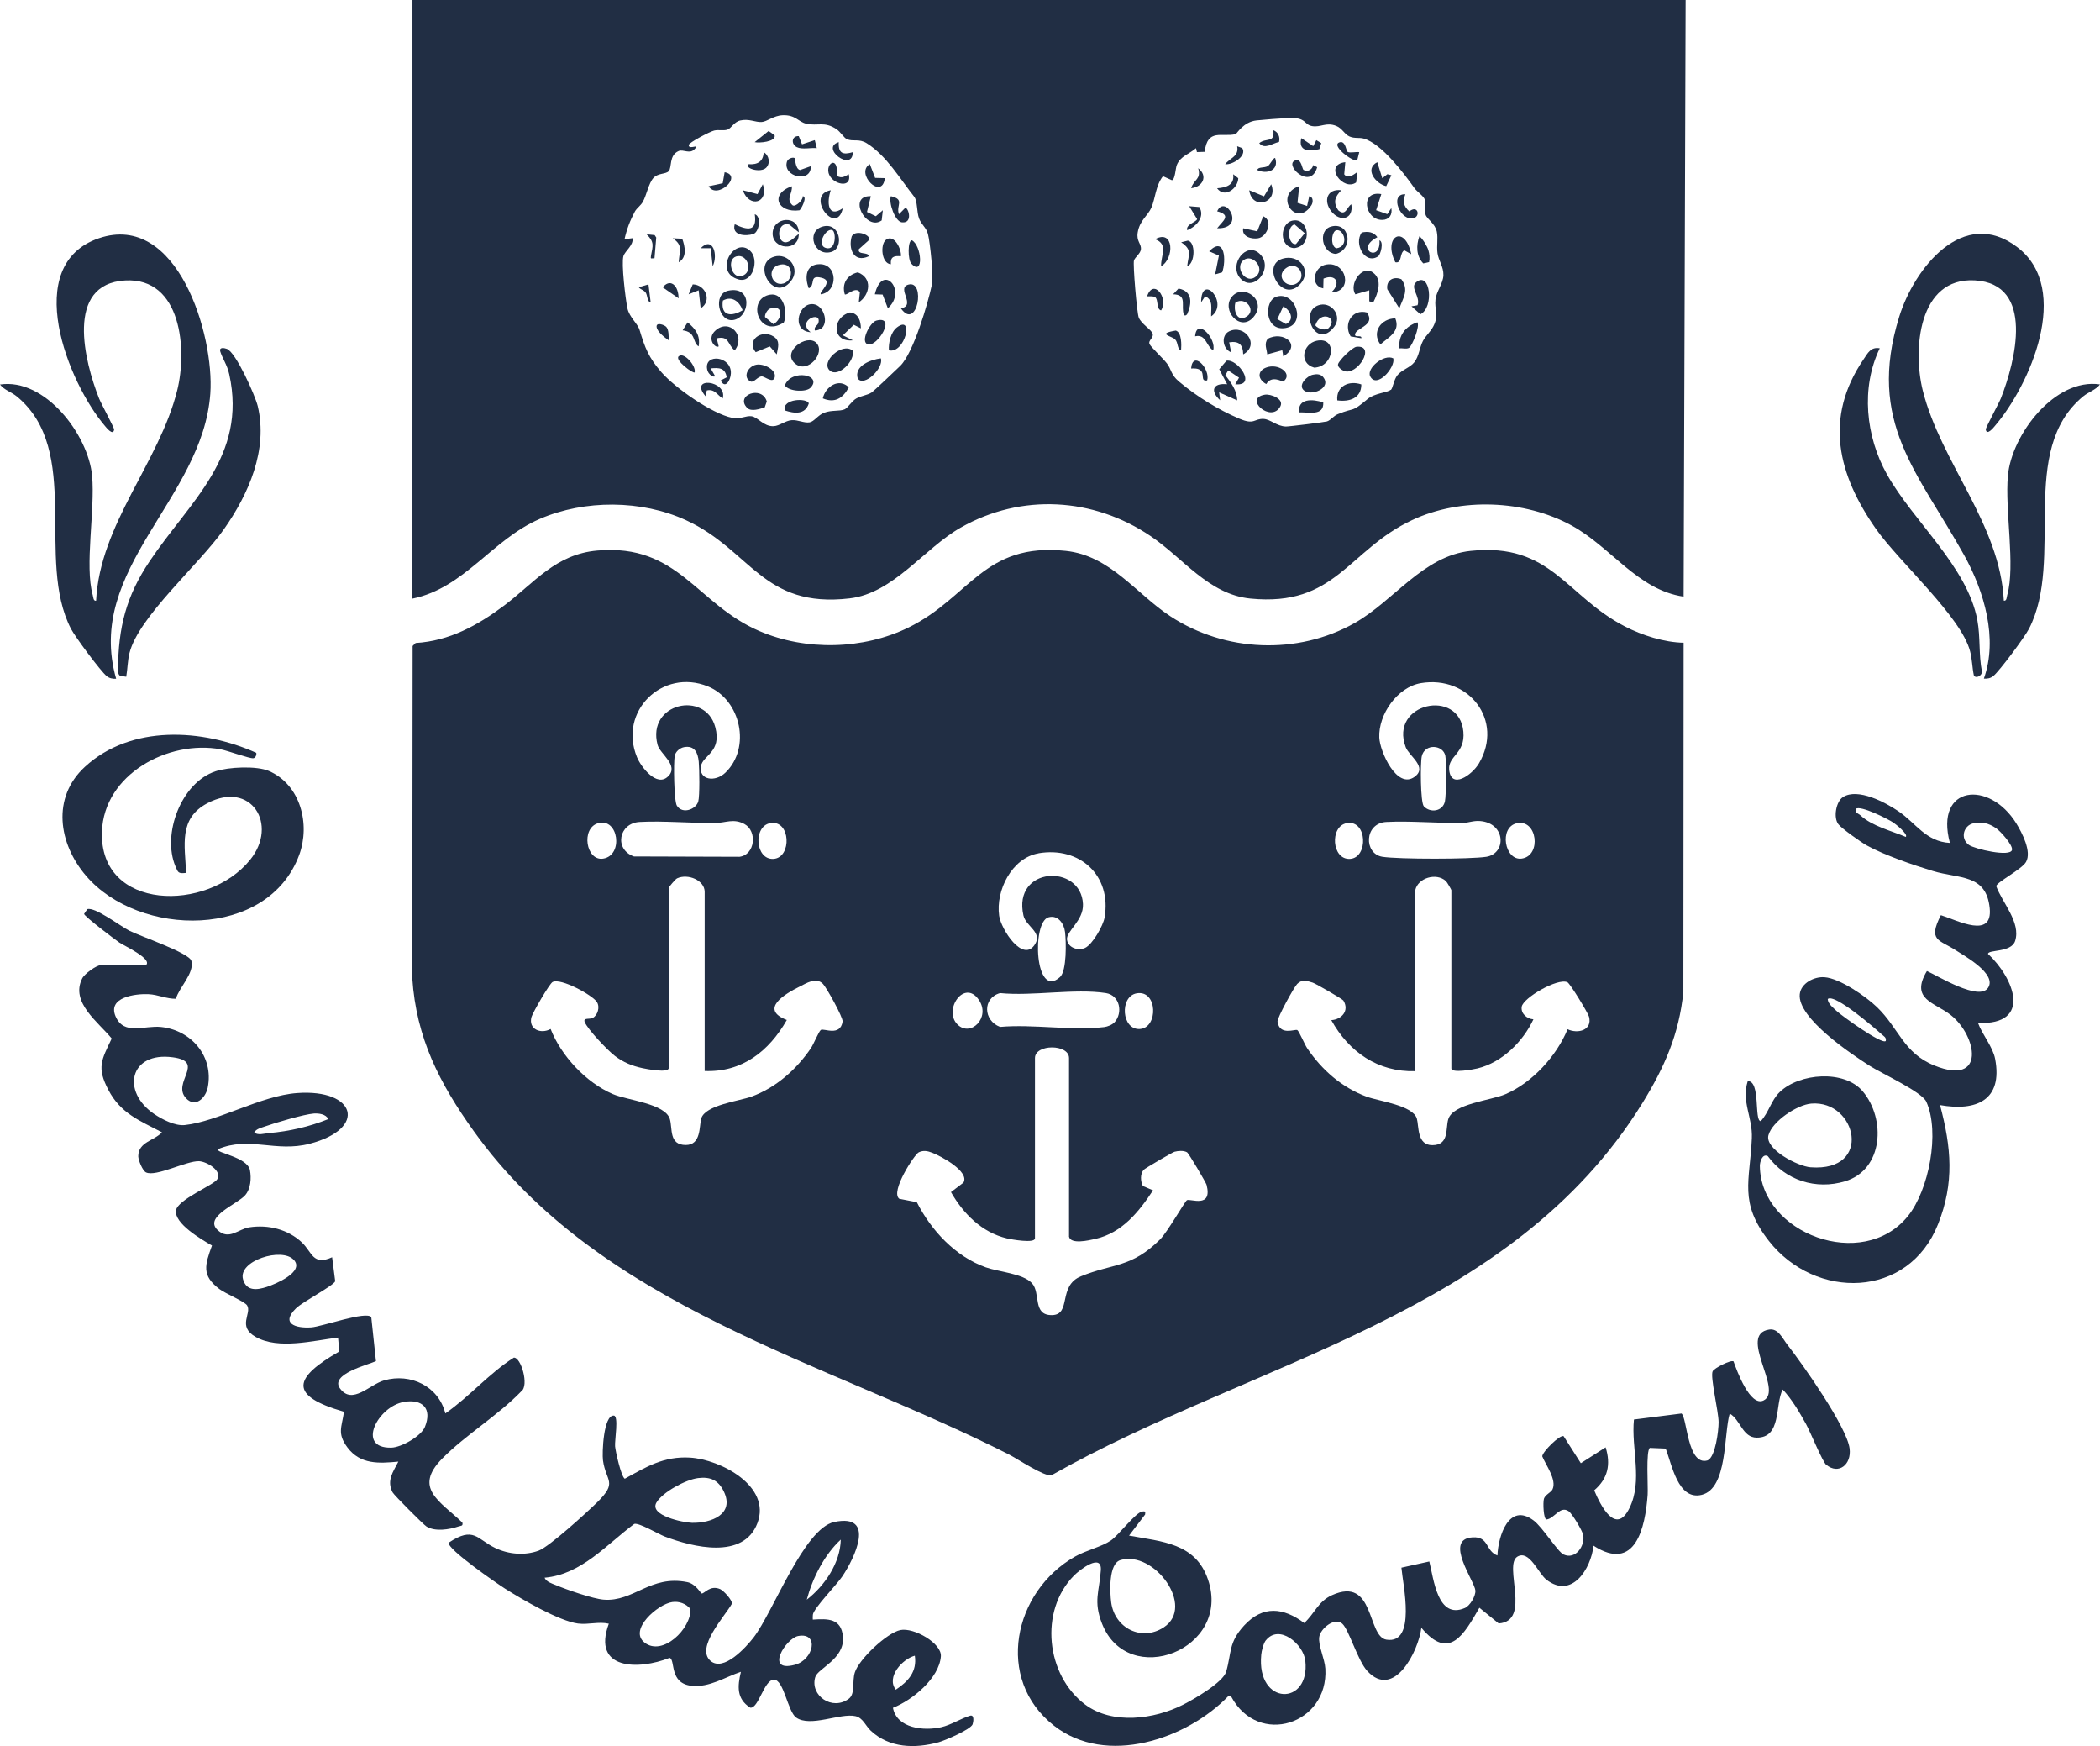
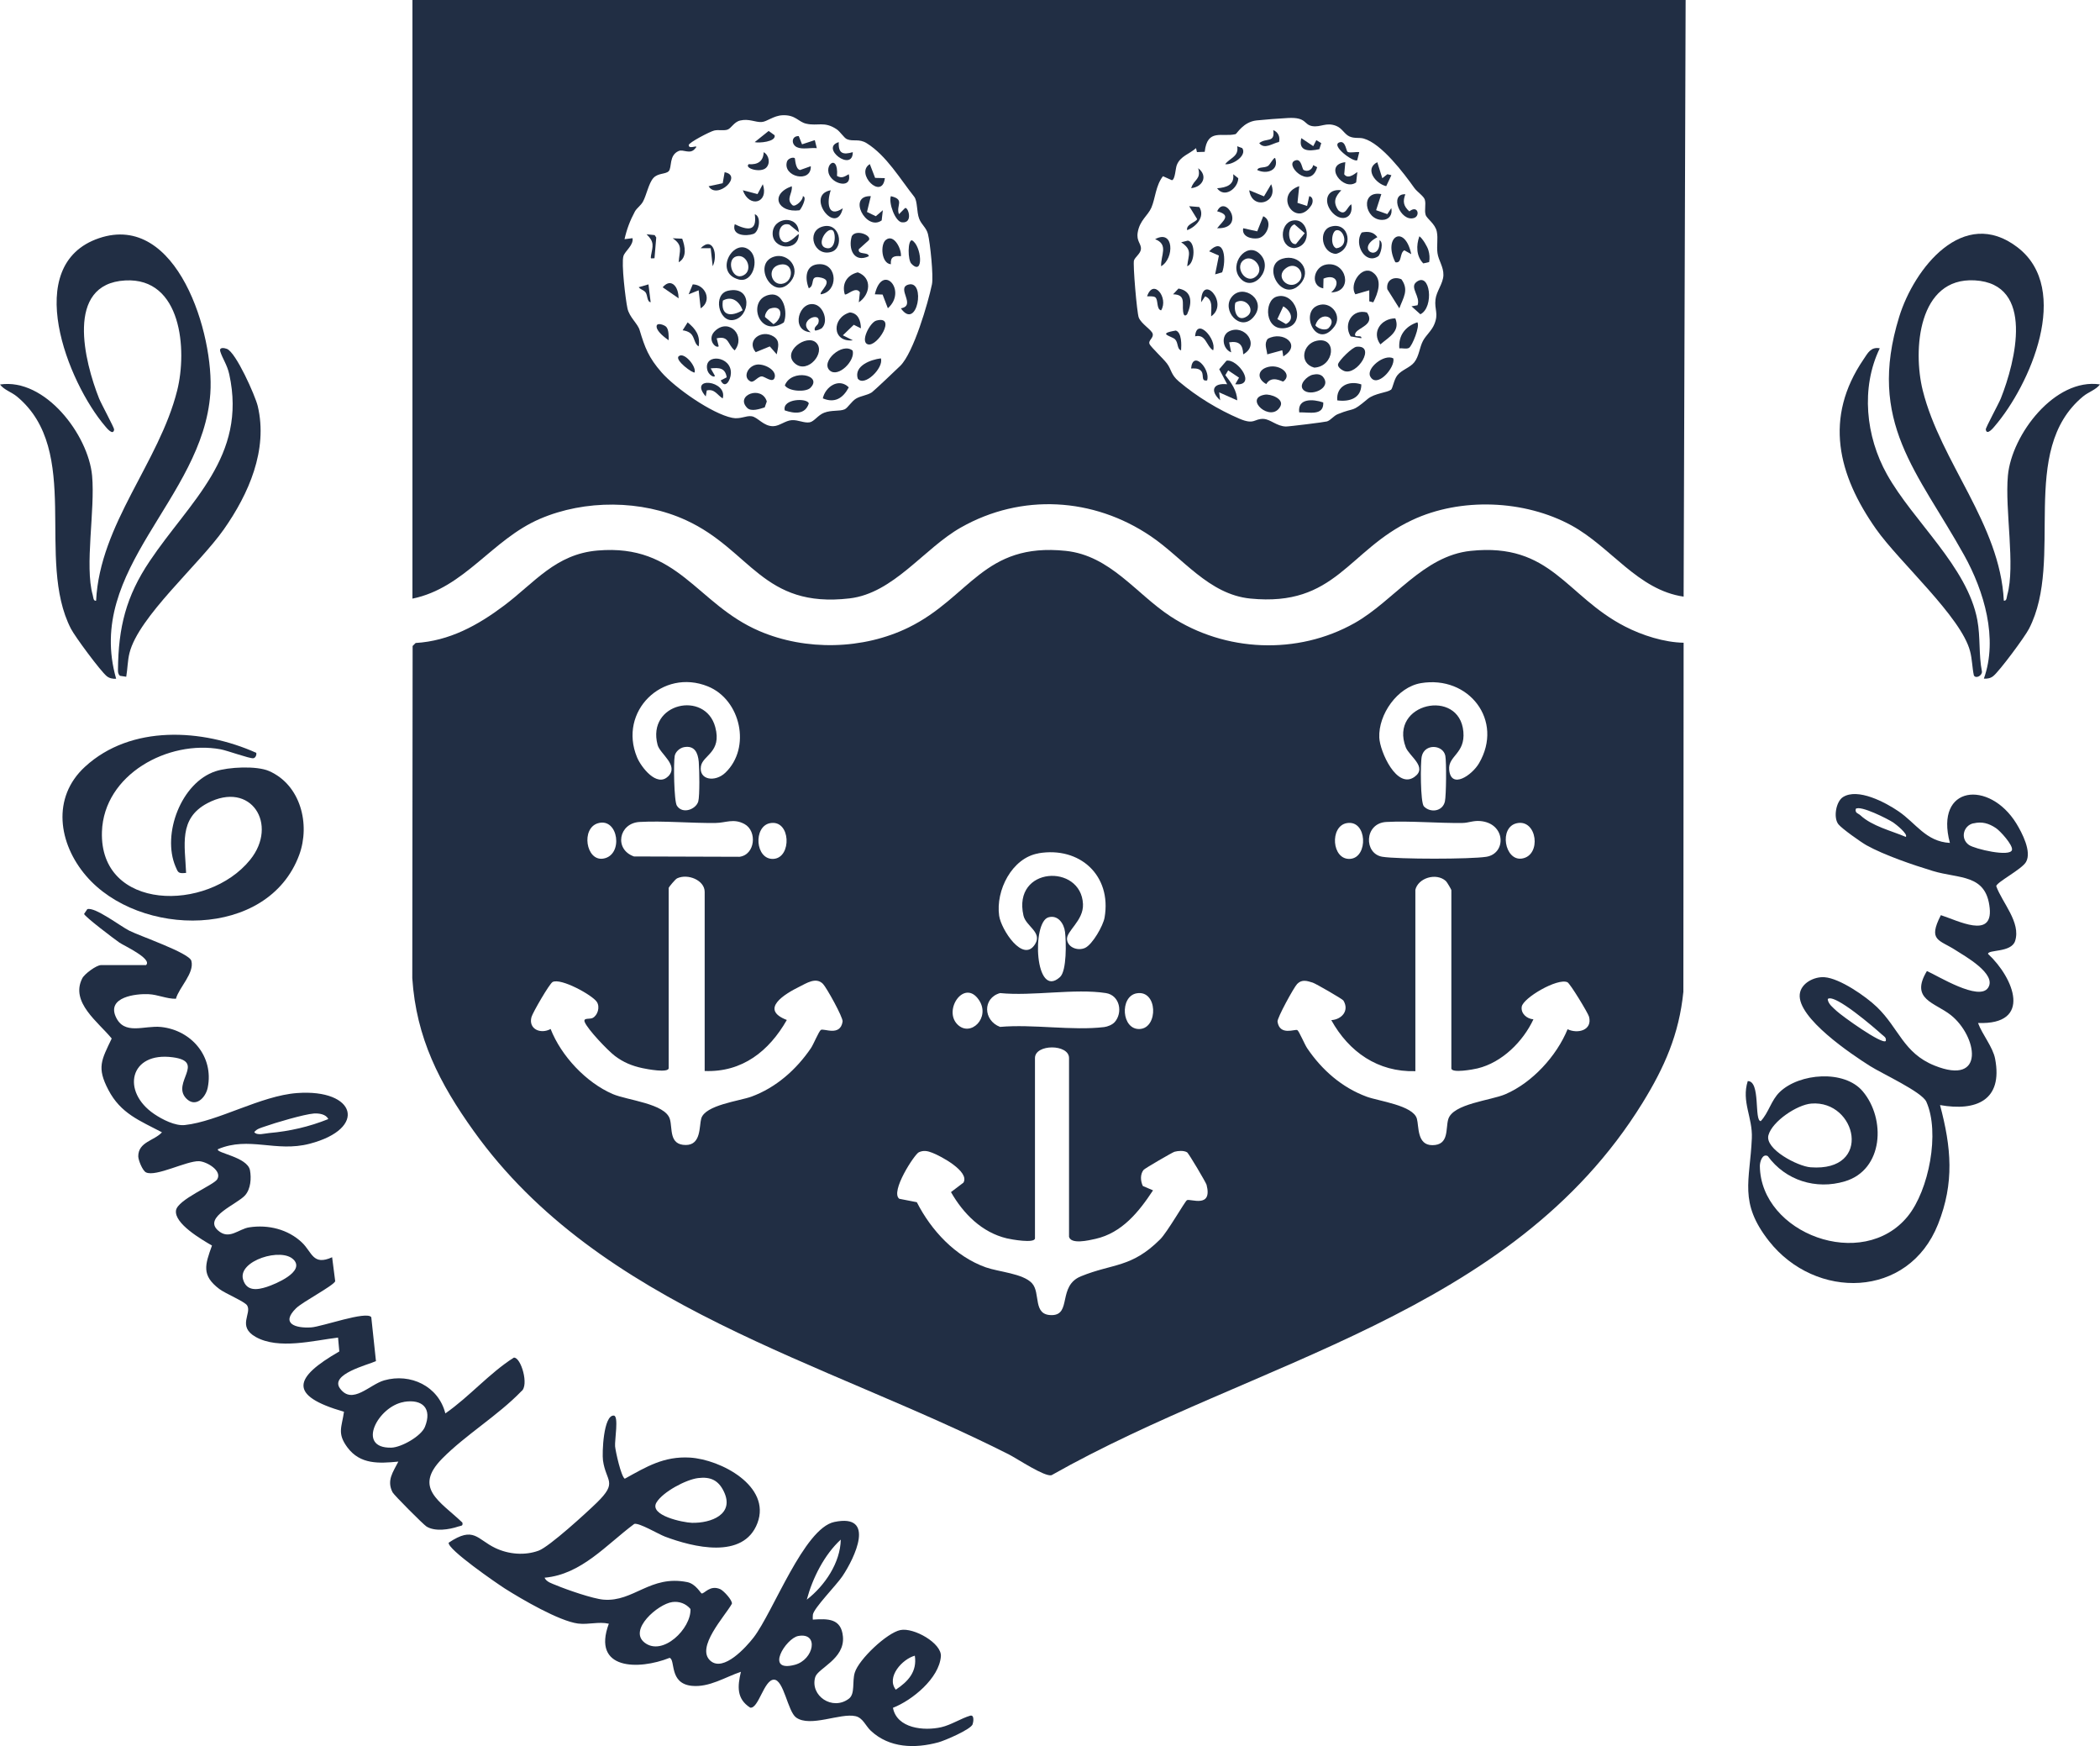
<svg xmlns="http://www.w3.org/2000/svg" id="b" viewBox="0 0 251.52 209.08">
  <g id="c">
    <path d="M201.65,76.95l-.03,41.8c-.51,5.09-2.26,9.04-4.9,13.32-15.71,25.42-46.44,30.8-70.78,44.57-.84.21-4.09-1.97-5.09-2.48-22.06-11.18-49.01-17.62-64.12-38.74-4.08-5.7-6.88-11.13-7.35-18.3l.04-39.77.36-.36c4.05-.24,7.46-2.12,10.61-4.49,3.65-2.75,6.16-6.15,11.17-6.58,9.7-.84,11.84,6.4,19.39,9.64,5.57,2.39,12.43,2.24,17.88-.43,7.33-3.6,8.98-10.2,18.82-9.17,5.33.56,8.42,5.14,12.54,7.84,6.54,4.28,15.22,4.66,22.06.8,4.68-2.64,8.21-8.05,13.9-8.64,9.64-1.01,11.38,5.4,18.47,9.05,2.07,1.07,4.72,1.91,7.04,1.95ZM80.03,92.96c1.32-1.33-.98-2.67-1.27-3.77-1.33-5.02,5.73-6.56,6.91-2.12.81,3.02-1.51,3.35-1.72,4.69-.26,1.65,1.71,1.93,2.93.76,3.11-2.98,1.85-8.73-2.09-10.33-5.44-2.21-10.77,2.99-8.49,8.49.48,1.16,2.37,3.63,3.72,2.28ZM170.18,81.8c-2.81.47-5.1,3.74-4.98,6.52.07,1.67,2.1,6.23,4.22,4.7,1.61-1.16-.63-2.46-1.05-3.54-2.02-5.3,6.43-7.13,6.9-1.87.24,2.65-1.85,2.88-1.7,4.56.22,2.38,2.73.66,3.57-.77,3.01-5.13-1.22-10.57-6.97-9.6ZM81.94,89.46c-.5.09-1.03.53-1.13,1.05-.15.79-.09,5.41.26,5.96.68,1.07,2.29.43,2.56-.5.19-.65.14-3.92.06-4.76-.1-1.08-.5-1.97-1.75-1.75ZM170.54,96.55c.76.81,2.25.63,2.52-.59.16-.73.19-4.72.05-5.46-.26-1.33-2.46-1.51-2.82.05-.18.78-.17,5.55.25,6ZM76.6,98.42c-2.49.14-3.08,3.28-.67,4.13l12.64.04c1.89-.24,2.14-3.08.6-3.92-1.31-.71-2.26-.14-3.45-.13-2.93.04-6.29-.28-9.12-.12ZM166.04,98.42c-2.67.15-2.71,3.82-.46,4.17,1.89.3,10.55.3,12.44,0,2.43-.39,2.34-4.03-.74-4.28-.84-.07-1.39.22-2.11.23-2.94.04-6.29-.27-9.12-.12ZM71.63,98.57c-2.07.6-1.45,4.56.61,4.24,2.47-.38,1.84-4.95-.61-4.24ZM92.25,98.56c-2.06.37-1.81,4.42.4,4.28s2.07-4.72-.4-4.28ZM161.3,98.56c-2.06.37-1.81,4.42.4,4.28s2.07-4.72-.4-4.28ZM181.68,98.57c-2.19.47-1.47,4.56.61,4.23,2.37-.37,1.82-4.75-.61-4.23ZM124.38,102.18c-3.18.54-5.14,4.44-4.71,7.47.23,1.63,2.87,5.74,4.31,3.39.88-1.43-1.11-2.12-1.4-3.42-1.33-5.89,6.91-6.24,7.13-1.37.09,2.02-2.06,3.25-1.91,4.28.14.96,1.33,1.35,2.16.97.89-.41,2.18-2.67,2.34-3.65.86-5.02-2.97-8.52-7.92-7.68ZM84.4,128.25v-21.46c0-1.39-2.01-2.22-3.3-1.62-.22.1-1.01,1.07-1.01,1.14v21.58c0,.62-2.62.12-3.13.01-1.26-.27-2.29-.69-3.32-1.47-.83-.63-3.27-3.18-3.61-4.06-.21-.54.61-.3.95-.48.61-.31.91-1.32.5-1.93-.55-.82-4.29-2.88-5.29-2.38-.37.18-2.38,3.66-2.53,4.19-.4,1.44,1.08,2.1,2.29,1.44,1.26,3.22,4.24,6.41,7.44,7.79,1.74.75,6.28,1.13,6.84,2.99.34,1.12-.14,3.11,1.91,3.11,1.86,0,1.59-2.26,1.85-3.17.46-1.62,4.59-2.1,6.01-2.62,2.95-1.08,5.39-3.25,7.13-5.81.31-.46.95-2.03,1.19-2.18.35-.22,2.32.83,2.6-1,.07-.49-1.93-4.08-2.35-4.51-.84-.86-1.99-.07-2.81.33-1.77.87-4.84,2.72-1.52,3.99-2.13,3.73-5.33,6.28-9.83,6.11ZM169.52,106.56v21.7c-4.49.13-7.96-2.31-10.07-6.11,1.25-.08,2.19-1.13,1.45-2.35-.11-.18-3.3-2.02-3.67-2.14-.67-.21-1.3-.43-1.87.16-.39.4-2.41,4.08-2.35,4.51.26,1.74,2.11.86,2.37,1.01.21.12.88,1.73,1.18,2.17,1.76,2.6,4.15,4.71,7.14,5.81,1.44.53,5.55,1.03,6,2.63.26.91-.01,3.17,1.85,3.17,2.05,0,1.57-1.99,1.91-3.11.56-1.86,5.11-2.24,6.84-2.99,3.22-1.38,6.14-4.58,7.45-7.78,1.23.58,2.99.12,2.57-1.5-.11-.43-2.27-3.99-2.59-4.13-1.18-.54-5.31,1.88-5.47,2.93-.13.82.62,1.46,1.4,1.51-1.23,2.64-3.74,5.17-6.7,5.88-.49.12-3.13.61-3.13-.01v-21.34c0-.06-.52-.97-.66-1.09-1.16-1.04-3.35-.36-3.66,1.09ZM125.57,109.84c-2.01.58-1.63,9.9,1.39,7.15.82-.75.74-4.24.6-5.4-.12-.99-.84-2.08-1.99-1.75ZM114.68,122.67c1.57,1.56,3.99-.82,2.57-2.93-1.74-2.59-4.32,1.19-2.57,2.93ZM133.48,122.42c1.04-1.14.66-3.24-1.02-3.51-3.72-.58-8.81.39-12.68,0-2.11.59-2.03,3.28,0,4.05,3.92-.35,8.66.48,12.47.02.4-.05.96-.27,1.23-.57ZM136.13,118.94c-2.05.37-1.82,4.41.4,4.27s2.13-4.72-.4-4.27ZM128.04,148.03v-21.34c0-1.7-4.08-1.7-4.08,0v21.58c0,.65-2.88.13-3.37.01-2.99-.71-5.21-2.95-6.69-5.54l1.49-1.13c.79-1.33-2.73-3.2-3.73-3.58-.56-.22-1.04-.32-1.61-.06-.52.24-3.46,4.74-2.34,5.57l2.1.41c1.72,3.38,4.61,6.5,8.26,7.8,1.55.55,4.45.73,5.53,1.9s.03,3.86,2.4,3.82.66-3.51,3.47-4.65c3.83-1.56,6.04-.99,9.48-4.42.86-.85,2.97-4.55,3.21-4.69.38-.23,3.1,1.04,2.35-1.85-.07-.26-2.14-3.78-2.34-3.89-.41-.23-1.05-.18-1.5-.06-.21.05-3.57,2-3.7,2.17-.43.53-.37,1.35-.09,1.93l1.22.52c-1.7,2.58-3.71,5.09-6.89,5.81-.8.18-3.01.71-3.18-.3Z" style="fill:#212e44;" />
    <path d="M201.89,0l-.24,71.44c-5.5-.8-8.7-5.94-13.42-8.52-5.64-3.08-13.29-3.38-19.11-.64-7.69,3.61-9.12,10.41-19.37,9.39-4.99-.5-8.09-4.89-11.94-7.48-6.85-4.63-15.47-5.14-22.72-1.03-4.42,2.5-8.05,7.87-13.33,8.49-10.42,1.22-11.84-5.8-19.59-9.36-5.32-2.45-12.13-2.48-17.51-.16-5.74,2.47-9.01,8.27-15.26,9.55V0h152.49ZM109.5,23.56c-1.66-2.08-3.32-4.93-5.69-6.41-.95-.59-1.63-.16-2.38-.49-.34-.15-.79-.89-1.22-1.18-1.49-1-2.25-.35-3.65-.67-.95-.21-1.26-1.08-2.84-1.01-1.08.05-1.85.77-2.49.81-.77.05-1.51-.43-2.58-.18-.76.18-1.07.96-1.54,1.1s-1.06-.02-1.57.1-3.04,1.44-3.05,1.74c-.02.64,1.43-.25.71.48-.59.65-1.34,0-1.91.23-1.2.51-.79,2-1.2,2.42-.37.38-1.27.2-1.83.81s-.84,2.09-1.25,2.83c-.27.49-.74.77-.97,1.19-.58,1.08-.97,2.11-1.24,3.31l.96-.12c.14.85-.9,1.53-1.09,2.14-.27.87.25,5.19.48,6.26s1.23,1.82,1.46,2.61c.63,2.09,1.07,3.28,2.62,5.05,1.64,1.88,6.05,4.96,8.46,5.45.97.2,1.63-.28,2.32-.19.76.1,1.44,1.24,2.64,1.19.73-.03,1.41-.67,2.18-.72s1.46.37,2.14.26c.54-.09,1-.87,1.74-1.15.9-.35,1.84-.14,2.46-.41.37-.17.84-.98,1.36-1.28.59-.35,1.29-.37,1.89-.75.2-.13,3.04-2.81,3.41-3.18,1.59-1.57,3.33-7.54,3.79-9.75.2-.95-.21-4.97-.48-6.03-.19-.76-.78-1.12-1.05-1.83-.32-.83-.18-2.11-.6-2.64ZM166.59,46.69c.24-.23.35-1.22.77-1.75.52-.66,1.52-.91,2.03-1.56.58-.73.63-1.79,1.04-2.56.36-.68,1.04-1.21,1.36-1.99.54-1.3,0-1.74.14-2.97.11-.98.92-1.91.95-2.91s-.59-1.76-.71-2.65.09-1.72-.08-2.56c-.19-.96-1.2-1.54-1.34-2.02-.17-.57.07-1.25-.1-1.82-.12-.41-.93-.94-1.25-1.39-1.25-1.76-3.93-5.32-6.07-5.92-.53-.15-1.07.02-1.68-.24s-.89-.99-1.6-1.27c-1.22-.49-1.86.2-2.89.02s-.64-1.09-2.9-.97c-1.09.06-2.72.18-3.76.29-1.59.17-2.36,1.6-2.51,1.64-1.61.4-3.38-.73-3.7,2.12l-.93.03-.11-.47c-.78.7-1.88.95-2.3,2.02-.17.42-.19,1.74-.59,1.82l-1.07-.48c-.88,1.12-.91,2.67-1.39,3.77-.42.96-1.38,1.49-1.63,2.94-.19,1.09.44,1.35.38,2.03-.05.53-.68.92-.83,1.34s.35,6.28.57,6.84c.31.78,1.56,1.48,1.67,1.95.13.53-.6.79-.36,1.26.18.35,1.64,1.73,2.06,2.28.56.73.46,1.34,1.43,2.16,2.14,1.81,4.71,3.38,7.27,4.47,1.81.77,1.74-.03,2.88.02.82.04,1.58.88,2.67.91.34.01,4.69-.53,4.93-.61.45-.15.78-.66,1.29-.87,2.19-.89,1.53-.1,3.58-1.82.82-.69,2.41-.77,2.74-1.09Z" style="fill:#212e44;" />
-     <path d="M218.74,175.41c-.46-.39-1.92-3.97-2.42-4.88-.78-1.41-1.7-2.99-2.8-4.15-.96,1.81-.1,5.78-3.12,5.76-1.7-.01-1.96-2.17-3.23-2.88-.73,2.45-.22,8.97-3.36,9.73-2.86.69-3.57-3.69-4.31-5.54l-1.89-.08c-.5.31-.2,4.69-.27,5.61-.28,3.92-1.46,9.34-6.48,6.1-.31,2.78-2.6,6.42-5.64,4.07-.98-.76-2.05-3.61-3.48-2.76-1.71,1.03,1.73,7.73-2.24,8l-2.31-1.88c-1.84,3.18-3.6,6.43-6.95,2.4-.35,2.81-3.29,8.65-6.49,5.16-1.14-1.25-2.18-4.93-2.98-5.65-.91-.82-2.61.58-2.76,1.58s.66,2.62.73,3.81c.38,6.65-8.02,9.39-11.27,3.35l-.33-.09c-5.01,5.21-14.65,8.45-20.89,3.57-7.14-5.58-4.87-16.08,2.51-20.26,1.34-.76,3.18-1.16,4.3-1.93.91-.62,2.94-3.32,3.73-3.46.36-.06.42,0,.36.36l-1.92,2.52c3.93.73,7.97.87,9.46,5.28,2.84,8.36-9.58,13.18-12.7,5.26-1.06-2.71-.31-3.86-.14-6.39.14-2.11-2.52-.07-3.22.64-4.19,4.24-3.34,11.93,1.34,15.44,3.26,2.44,8.28,1.77,11.73.02,1.29-.65,4.78-2.67,5.16-3.95.66-2.27.26-3.47,2.15-5.53,2.25-2.44,4.71-2.16,7.2-.3,1.25-1.14,1.65-2.57,3.31-3.33,5.16-2.34,4.19,4.94,6.53,5.32,3.63.59,1.97-6.62,1.8-8.62l3.34-.74c.53,2.08.98,6.99,4.26,5.57.61-.26,1.3-1.42,1.26-2.08-.07-1.13-3.83-6.16-.35-6.38,2-.13,1.53,1.63,2.99,2.17.09-2.32,1.38-6.39,4.32-4.2,1.09.81,2.9,3.76,3.6,4.08,1.44.66,2.6-1.03,2.35-2.34-.1-.52-1.31-2.54-1.74-2.84-1.03-.7-1.69.87-2.64.99-.38,0-.45-2.03-.32-2.48.15-.49.85-.75,1.03-1.13.53-1.14-.8-2.9-1.23-3.95,0-.53,2.14-2.65,2.56-2.41l2.06,3.23,2.97-1.9c.64,2.06.27,3.75-1.37,5.15.77,1.84,2.59,5.44,4.22,2.13s.19-7.13.54-10.61l5.69-.72c.69.44.69,6.34,3.14,5.61.94-.42,1.31-3.58,1.31-4.56,0-1.3-1.03-5.45-.71-6.11.19-.38,2.2-1.4,2.5-1.18.38,1.07,1.98,5.5,3.61,4.67,2.39-1.21-3.14-7.9.66-8.48,1.08-.17,1.6,1.07,2.17,1.8,1.82,2.33,7.13,9.84,7.46,12.44.25,1.95-1.34,3.16-2.79,1.95ZM134.2,186.8c-1.45.43-1.27,3.86-1.11,5.08.42,3.07,3.64,4.71,6.29,2.98,3.83-2.5-1.15-9.26-5.19-8.06ZM151.61,196.41c-.28.36-.51,1.26-.55,1.73-.59,6.14,5.88,6.15,5.28.72-.22-1.99-3.13-4.46-4.73-2.44Z" style="fill:#212e44;" />
    <path d="M17.5,115.55c.77-.75-2.72-2.35-3.19-2.68-.59-.41-4.16-3.1-4.24-3.44l.39-.57c.92-.29,3.94,2.03,5.03,2.58,1.28.65,7.18,2.66,7.43,3.61.39,1.47-1.47,3.17-1.85,4.54-1.12.02-2.15-.5-3.29-.55-1.54-.07-4.94.35-3.93,2.67s3.43,1.04,5.45,1.26c3.64.39,6.33,3.55,5.58,7.26-.25,1.23-1.48,2.46-2.6,1.27-1.74-1.87,2.4-4.37-1.57-4.9-5.19-.71-6.22,4.1-2.24,6.79.96.65,2.51,1.45,3.67,1.32,3.98-.43,9.09-3.51,13.44-3.83,7.06-.52,8.48,4.25,1.51,6.07-4.05,1.06-7.25-.93-10.98.65-.34.45,3.52.92,3.83,2.52.18.96.09,2.24-.58,3-.94,1.07-5.04,2.6-3.26,4.2,1.34,1.21,2.47-.17,3.75-.36,2.27-.35,4.64.23,6.31,1.81,1.23,1.16,1.3,2.82,3.62,1.77l.37,2.88c-.29.58-3.88,2.44-4.69,3.23-1.87,1.84-.07,2.41,1.81,2.29,1.28-.08,6.66-2.02,7.2-1.22l.56,5.26c-1.01.46-5.57,1.57-4.3,3.28,1.48,2,3.52-.48,5.29-.98,3.14-.89,6.5.69,7.32,3.96,2.9-2.02,5.25-4.8,8.2-6.68.86-.08,1.86,3.35.9,4.03-2.8,2.9-6.66,5.21-9.46,8.04-3.52,3.56-.29,5.11,2.4,7.68.1.45-.17.36-.48.47-1.09.37-2.8.64-3.82,0-.39-.25-3.88-3.75-4.06-4.09-.74-1.43.07-2.45.69-3.68-2.3.22-4.56.37-6.1-1.7-1.26-1.7-.67-2.41-.41-4.27-6.71-1.93-6.04-4.07-.56-7.22l-.15-1.66c-2.94.35-7.13,1.47-9.87-.08-2.24-1.27-.43-2.81-1.02-3.77-.28-.46-2.62-1.43-3.32-1.96-2.17-1.64-1.73-2.88-.89-5.21-1.26-.73-4.53-2.63-4.31-4.2.18-1.3,4.48-3.02,4.93-3.72.65-1.03-1.25-2.14-2.17-2.18-1.48-.06-5.18,1.91-6.35,1.34-.42-.2-.92-1.46-.93-1.92,0-1.74,1.91-1.86,2.84-2.88-2.66-1.4-4.94-2.24-6.42-5.08-1.41-2.69-.83-3.56.4-6.15-1.58-1.95-4.99-4.33-3.53-7.2.27-.54,1.7-1.59,2.25-1.59h5.39ZM39.32,134c-.27-.6-1.14-.71-1.73-.67-1.17.09-4.67,1.12-5.89,1.56-.45.16-.93.26-1.25.67.36.45,1.25.15,1.78.11,2.43-.21,4.83-.76,7.08-1.67ZM35.18,150.85c-1.41-1.54-6.71.1-6.07,2.34.42,1.46,1.71,1.27,2.85.9,1.04-.34,4.55-1.8,3.23-3.24ZM48.37,167.87c-3.11.52-5.76,5.57-1.5,5.47,1.19-.03,3.56-1.36,4.02-2.48.9-2.22-.29-3.37-2.52-3Z" style="fill:#212e44;" />
    <path d="M65.22,188.91c.23.52.9.7,1.38.9,1.26.53,4.42,1.63,5.7,1.73,3.6.29,5.58-2.99,10.01-2.1,1.02.2,1.62,1.35,1.73,1.36.35.03.99-1.05,2.22-.52.41.18,1.48,1.34,1.4,1.75-.82,1.48-4.39,5.26-2.56,6.84,1.57,1.35,4.26-1.64,5.16-2.8,2.36-3.07,6.03-13.06,9.66-13.83,5.05-1.06,2.43,4.33.98,6.49-.69,1.04-3.44,3.83-3.54,4.61-.03.2-.01.39-.01.59,1.81-.12,3.41-.16,3.61,2.04.24,2.69-3.01,3.78-3.32,4.85-.65,2.22,2.06,4.07,4.03,2.58.78-.59.37-2.03.71-3.13.49-1.59,3.85-4.76,5.46-5.09s4.97,1.58,4.85,3.15c-.2,2.62-3.43,5.26-5.74,6.16.47,2.47,3.7,2.8,5.8,2.32,1.14-.26,2.38-1.06,3.43-1.37.56-.17.4.78.31,1.03-.23.62-3.34,1.95-4.08,2.15-2.82.77-5.88.7-8.11-1.38-.64-.6-.94-1.55-1.84-1.75-1.81-.41-5.42,1.38-7.11.16-1.01-.73-1.47-4.54-2.66-4.53s-1.84,3.52-2.84,3.35c-1.65-1.06-1.52-2.56-1.11-4.29-1.87.62-3.78,1.89-5.88,1.68-2.76-.28-1.93-3.12-2.66-3.35-3.72,1.48-9.34,1.46-7.28-4.09-1.24-.28-2.42.14-3.7-.02-2.26-.3-6.73-2.91-8.75-4.19-.97-.62-6.91-4.71-6.73-5.49,3.03-2.03,3.38-.41,5.59.64,1.6.76,3.53.92,5.19.31,1.29-.48,5.75-4.56,6.96-5.74,2.56-2.5,1.1-2.49.74-5.06-.12-.87.05-5.46,1.3-5.37.61.04.09,2.96.15,3.68.06.64.72,3.62,1.16,3.88,2.59-1.43,4.67-2.71,7.8-2.53,3.69.22,9.76,3.42,8.09,7.84s-7.76,2.87-11.08,1.62c-.79-.3-3.09-1.68-3.67-1.52-3.34,2.48-6.31,6.04-10.72,6.44ZM83.62,176.98c-1.47.18-4.23,1.66-4.99,2.92-.94,1.56,3.19,2.41,4.25,2.44,2.29.05,5.14-1.02,3.81-3.76-.65-1.35-1.61-1.78-3.07-1.6ZM96.63,191.54c2.15-1.66,4.02-4.42,4.07-7.19-1.97,1.81-3.38,4.61-4.07,7.19ZM80.51,191.83c-1.71.24-5.28,3.33-3.3,4.86,2.16,1.67,5.59-1.68,5.49-4.03-.54-.65-1.36-.95-2.19-.83ZM95.61,195.89c-1.49.27-4.07,4.42-.41,3.45,2.27-.6,2.94-3.91.41-3.45ZM109.57,198.25c-1.51.41-3.45,2.56-2.28,4.07,1.48-.98,2.57-2.16,2.28-4.07Z" style="fill:#212e44;" />
    <path d="M233.54,100.92c-1.85-6.9,4.73-7.55,7.96-2.32.68,1.11,1.87,3.38,1.16,4.61-.49.87-3.48,2.4-3.57,2.89.7,1.97,2.99,4.35,2.26,6.58-.47,1.41-3.26,1-3.24,1.54,3.12,2.9,5.35,8.52-1.2,8.27.51,1.39,1.78,2.87,2.05,4.3.94,4.95-2.25,6.3-6.6,5.53,1.35,5.06,1.74,9.3-.24,14.27-3.55,8.94-14.68,9.09-20.25,2.01-3.64-4.64-2.27-7.18-2.05-12.31.11-2.5-1.27-4.37-.49-6.84,1.57-.04.74,4.79,1.56,4.79.95-1.01,1.24-2.49,2.27-3.48,2.35-2.27,7.74-2.7,9.94-.09,2.79,3.3,2.49,9.4-2.13,10.78-3.46,1.04-7.11-.1-9.24-3.02-.64-.34-.95.67-.95,1.18.09,8.1,12.31,12.68,17.72,6.02,2.53-3.12,3.87-10.03,2.22-13.71-.53-1.18-5.3-3.36-6.75-4.28-2.2-1.39-8.7-5.74-8.41-8.59.14-1.34,1.74-2.13,2.96-2.04,1.83.13,4.95,2.29,6.28,3.57,2.64,2.54,3.17,5.51,6.9,7.01,6.17,2.48,5.1-3.54,1.96-6.04-1.91-1.52-4.93-1.87-2.87-5.28,1.28.56,6.25,3.66,7.33,2s-2.85-3.82-3.88-4.49c-1.97-1.28-3.37-1.1-1.78-4.2,2.03.64,6.22,2.88,5.85-.83-.41-4.14-3.66-3.5-6.81-4.46-2.37-.72-5.81-1.89-7.95-3.08-.66-.37-2.96-2-3.36-2.51-.63-.79-.29-2.73.55-3.26,1.78-1.13,5.1.65,6.64,1.7,2.11,1.43,3.28,3.63,6.16,3.79ZM228.26,100.21c.31-.33-1.21-1.53-1.51-1.73-.64-.42-3.93-2.09-4.48-1.63-.12.52.29.53.55.77,1.41,1.31,3.7,1.85,5.44,2.59ZM236.35,98.58c-1.2.28-1.59,1.84-.53,2.59.69.49,4.98,1.49,5.16.59.12-.58-1.41-2.27-1.93-2.61-.84-.56-1.66-.81-2.69-.56ZM225.86,124.66c.1-.46-.23-.57-.5-.82-.78-.71-5.65-4.93-6.45-4.22.02.58.68,1.07,1.07,1.44.62.58,5.4,4.03,5.88,3.59ZM216.94,132.14c-1.7.14-4.66,2.11-5.13,3.78s3.52,3.74,5.05,3.85c7.51.57,5.52-8.07.08-7.63Z" style="fill:#212e44;" />
    <path d="M13.91,81.27c-.4.03-.81-.05-1.13-.31-.76-.63-3.77-4.69-4.28-5.67-4.28-8.29,1.37-21.32-6.47-27.81-.65-.54-1.53-.78-2.03-1.44,5.39-.81,10.57,6.01,11.03,10.91.38,4.13-.92,10.8.08,14.31.07.25.06.73.4.67.46-9.2,7.55-16.54,9.71-25.17,1.22-4.86.54-13.56-6.23-13.18-7.25.41-4.86,9.76-3.12,14.14.25.62,1.82,3.51,1.8,3.71-.11.82-.96-.26-1.06-.38-4.48-5.22-10.13-19.35-.75-22.53s13.83,11.59,13.33,18.6c-.9,12.65-15.05,20.97-11.28,34.15Z" style="fill:#212e44;" />
    <path d="M240.01,71.92c.35.06.33-.42.4-.67,1-3.51-.3-10.18.08-14.31.45-4.9,5.63-11.72,11.03-10.91-.5.66-1.38.9-2.03,1.44-7.84,6.49-2.19,19.52-6.47,27.81-.5.98-3.51,5.04-4.28,5.67-.32.26-.72.34-1.13.31,1.72-4.8.03-10.48-2.36-14.78-5.55-9.98-11.69-15.91-7.78-28.55,1.78-5.77,7.68-13.32,14.19-8.3s1.47,16.49-2.76,21.41c-.1.12-.95,1.19-1.06.38-.03-.2,1.55-3.09,1.8-3.71,1.74-4.38,4.13-13.73-3.12-14.14-6.77-.38-7.44,8.32-6.23,13.18,2.16,8.63,9.25,15.97,9.71,25.17Z" style="fill:#212e44;" />
    <path d="M30.69,90.14c.07.26-.1.62-.35.65-.43.06-3.11-.92-3.92-1.07-6.28-1.15-13.98,3.01-14.21,9.87-.31,9.52,12.64,9.68,17.75,3.36,3.42-4.23.1-9.53-5.11-6.78-3.5,1.84-2.69,5.05-2.56,8.35-.95.09-.95-.02-1.27-.77-1.64-3.87.68-10.05,4.8-11.4,1.53-.51,4.91-.68,6.4-.03,3.8,1.66,4.96,6.39,3.62,10.04-3.75,10.15-19.19,9.92-25.53,2.51-3.31-3.86-4.15-9.37-.13-13.06,5.52-5.07,14.07-4.55,20.51-1.67Z" style="fill:#212e44;" />
    <path d="M225.14,41.71c-2.29,4.74-1.67,10.56.86,15.08,3.14,5.63,9.64,11.05,10.83,17.46.38,2.04.15,4.13.55,6.16.04.49-.75.91-.97.45-.2-.95-.2-1.94-.45-2.88-1.06-4.12-8.48-10.68-11.26-14.63-4.58-6.51-6.28-13.32-1.49-20.34.51-.75.85-1.49,1.92-1.31Z" style="fill:#212e44;" />
    <path d="M15.1,81.03l-.73-.11c-.23-.2-.24-.44-.24-.72.05-5.1.97-8.8,3.8-13.01,4.78-7.14,11.69-12.52,9.53-22.37-.25-1.15-.83-1.91-1.08-2.75-.15-.52.47-.42.79-.3,1.09.4,3.4,5.61,3.7,6.85,1.25,5.26-1.09,10.53-4.05,14.75s-10.23,10.48-11.31,14.82c-.23.91-.23,1.92-.39,2.84Z" style="fill:#212e44;" />
    <path d="M97.77,41.05c1.15,1.16-1,3.73-2.51,2.51-1.73-1.4,1.37-3.65,2.51-2.51Z" style="fill:#212e44;" />
    <path d="M92.25,35.28c1.63-.26,2.13,2.15,1.63,3.33-3.06,2-4.51-2.88-1.63-3.33ZM92.23,36.95c-.31.1-.66.71-.6,1.01l1.01.86c1.14-.68,1.19-2.41-.41-1.87Z" style="fill:#212e44;" />
    <path d="M98.31,35.24c-.28-.29,1.86-1.74-.21-2.04-1.16-.16-.43.96-1.23,1.32-.51-1.28-.39-2.89,1.32-2.89,2.14,0,2.23,3.29.12,3.61Z" style="fill:#212e44;" />
    <path d="M98.48,39.25c-.13.15-.78.41-.89.3-.13-.43.35-.57.43-.89.43-1.56-2.71-.22-.92,1.12-2.51-.16-1.38-3.89.55-3.31.99.3,1.56,1.98.83,2.77Z" style="fill:#212e44;" />
    <path d="M92.72,30.73c1.65-.5,3.26,1.4,1.99,2.96-2.1,2.57-4.7-2.13-1.99-2.96ZM93.45,31.68c-1.65.32-1.13,2.43.15,2.31,1.5-.14,1.56-2.64-.15-2.31Z" style="fill:#212e44;" />
    <path d="M102.86,36.2l.13-1.2c-.5-.79-1.59.45-1.81.24-.38-1.27.27-2.32,1.56-2.63,1.77.66,1.49,2.67.12,3.59Z" style="fill:#212e44;" />
    <path d="M87.21,34.81c2.98-.65,2.65,3.19.61,3.51-1.76.27-2.47-3.11-.61-3.51ZM88.95,37.15c-.4-1.05-1.27-1.77-2.37-1.16-.28,1.87,1.01,1.96,2.37,1.16Z" style="fill:#212e44;" />
    <path d="M89.85,30.03c1.13,1.06.33,3.91-1.39,3.43-3.08-.85-.51-5.21,1.39-3.43ZM88.16,30.71c-1.14.37-.53,2.64.63,2.35,1.55-.4.75-2.79-.63-2.35Z" style="fill:#212e44;" />
    <path d="M102.12,41.98c.35,1.2-1.73,3.29-2.74,2.38-1.14-1.03,1.49-3.42,2.74-2.38Z" style="fill:#212e44;" />
    <path d="M103.1,39.31l-.84-.42-1.31,1.26,1.2.6c-2.52.27-2.56-2.71-.36-3.34,1.01.09,1.31,1.01,1.32,1.9Z" style="fill:#212e44;" />
    <path d="M87.99,41.95c-.87-.7-.63-1.78-2.15-1.44l.24.96c-.38.31-1.52-.92-.36-1.92,1.66-1.44,3.63.68,2.28,2.4Z" style="fill:#212e44;" />
    <path d="M98.48,27.14c2.15-.65,2.67,2.55,1.1,3.02-2.07.62-3.07-2.42-1.1-3.02ZM99.73,27.58c-.7-.44-2.08,1.78-.78,2.12,1.21.32,1.18-1.86.78-2.12Z" style="fill:#212e44;" />
    <path d="M93.03,42.43l-.83-.95-1.69.69c-1.17-1.41.7-2.79,2.14-1.88.85.54.52,1.34.38,2.13Z" style="fill:#212e44;" />
    <path d="M105.71,35.27l-.93-.03c.9-3.84,3.93-.43,1.56,1.67l-.63-1.64Z" style="fill:#212e44;" />
    <path d="M107.9,36.92c1.89-.34-.59-2.42.89-2.84,2.13-.61,1.07,5.61-.89,2.84Z" style="fill:#212e44;" />
    <path d="M90.57,43.67c.88-.18,2.45.6,2.22,1.51-.2.79-1.18-.12-1.56-.11-.48.01-.94.78-1.32.61-.97-.45-.4-1.79.66-2.01Z" style="fill:#212e44;" />
    <path d="M97.05,46.45c-.53.52-2.56.44-3.05-.3.78-2.05,4.62-1.25,3.05.3Z" style="fill:#212e44;" />
    <path d="M105.5,42.91c.39,1.13-2.01,3.49-2.77,2.41-.45-1.52,1.55-2.26,2.77-2.41Z" style="fill:#212e44;" />
    <path d="M104.95,38.39c2.49-.68.14,3.18-1,2.84-.97-.28.25-2.63,1-2.84Z" style="fill:#212e44;" />
    <path d="M95.67,27.81l-1.13-.92c-1.41-.4-1.56,1.83-.63,2.1.71.21,1.67-1.05,1.76-.94,0,2.1-3.17,1.85-3.13-.12s3.08-2.23,3.13-.12Z" style="fill:#212e44;" />
    <path d="M107.9,30.68c-.82-.08-1.27.06-1.2.96-1.14-.09-1.28-2.34-.62-2.9.98-.82,1.93,1.11,1.82,1.94Z" style="fill:#212e44;" />
    <path d="M89.49,48.84c-1.49-1.52,1.76-2.75,2.35-.77l-.25.71c-.58.18-1.61.55-2.1.06Z" style="fill:#212e44;" />
-     <path d="M106.46,41.95c-.05-.91.22-2.17.97-2.75,2.09-1.59.97,3.19-.97,2.75Z" style="fill:#212e44;" />
    <path d="M96.15,23.49c.62.06-.25,1.65-.4,1.69-2.6.34-3.61-1.92-.92-2.88.14.85-.77,1.55.11,2.29.36.21,1.28-.67,1.21-1.09Z" style="fill:#212e44;" />
    <path d="M86.32,45.55l.72-.37c-.18-1.14-.9-1.17-1.92-1.07l.48.84c.11.35-.78.04-.91-.78-.32-1.88,2.93-1.54,2.85.53-.03.83-.69,1.95-1.22.85Z" style="fill:#212e44;" />
    <path d="M98.55,47.7c.31-1.41,1.93-2.49,3.11-1.32-.68,1.29-1.67,1.93-3.11,1.32Z" style="fill:#212e44;" />
    <path d="M104.3,23.49l-.46,1.89,1.06.51.84-.72-.14,1.22c-1.86,1.35-4.15-3.01-1.3-2.9Z" style="fill:#212e44;" />
    <path d="M104.06,28.76l-1.2,1.08c-.15.73,1.14.27,1.2.84-1.78.84-2.5-.87-2.04-2.4.53-.89,2.43-.07,2.04.48Z" style="fill:#212e44;" />
    <path d="M99.5,22.78c-.49,1.42-.38,3.39,1.44,2.16-.77,3.45-4.57-1.6-1.44-2.16Z" style="fill:#212e44;" />
    <path d="M95.19,18.94c.06.05.05,1.29.63,1.42l1.29-.46c.08,2.09-3.43,1.27-2.85-.56.12-.37.73-.56.93-.4Z" style="fill:#212e44;" />
    <path d="M93.99,49.14c-.33-1.43,2.73-1.51,2.88-.83-.44,1.38-1.75,1.21-2.88.83Z" style="fill:#212e44;" />
    <path d="M107.67,25.65l.71-.72c.36-.29,1.07,1.85-.36,1.69-.81-.09-1.61-2.33-1.32-3.13,1.74.4.57,1.12.97,2.15Z" style="fill:#212e44;" />
    <path d="M109.16,31.58c-.45-.46-.45-2.82.06-2.81,1.16.61,1.46,4.38-.06,2.81Z" style="fill:#212e44;" />
    <path d="M104.81,21.3l1.17.03c-.32,2.73-3.61-.57-1.8-1.68l.63,1.64Z" style="fill:#212e44;" />
    <path d="M100.25,21.07c.59.32.89.08,1.41-.21.35,1.47-1.17,1.32-1.93.62-1.53-1.41.74-3.45.52-.4Z" style="fill:#212e44;" />
    <path d="M88,26.85c1.47.7,2.71.96,2.4-1.2.83.26.53,2.12-.16,2.36-.92.31-2.64.2-2.24-1.16Z" style="fill:#212e44;" />
    <path d="M86.56,47.71c-.66-.41-.96-1.18-1.91-.96l-.12.72c-2.15-2.48,2.66-1.92,2.03.24Z" style="fill:#212e44;" />
    <path d="M83.92,36.92l-.24-2.16-1.2.48.49-1.19c1.5.02,2.38,1.95.95,2.87Z" style="fill:#212e44;" />
    <path d="M91.77,20.08c-.67.67-2.67.07-2.1-.42,1.08.08,1.75-.33,1.8-1.44.65.37.82,1.34.3,1.86Z" style="fill:#212e44;" />
    <path d="M100.46,17.02c-.07,1.35.49,1.55,1.68,1.2,0,2.45-3.97-.52-1.68-1.2Z" style="fill:#212e44;" />
    <path d="M88.96,22.78l1.77.46.63-1.18c.78,2.23-1.62,2.92-2.39.72Z" style="fill:#212e44;" />
    <path d="M95.67,16.3l.39.98,1.53-.5.24.96c-.71-.08-1.75.19-2.39-.12-.71-.34-.65-1.38.24-1.32Z" style="fill:#212e44;" />
    <path d="M84.88,22.3l1.68-.36.23-1.32c2.25.42-.91,3.34-1.92,1.68Z" style="fill:#212e44;" />
    <path d="M83.68,41.47c-.53-.27-.47-1.12-.97-1.55-.25-.22-.62-.33-.95-.37l.6-.95c.95.78,1.53,1.56,1.32,2.87Z" style="fill:#212e44;" />
    <path d="M90.39,17.02l1.67-1.34.72.52c.18.79-1.9.95-2.39.82Z" style="fill:#212e44;" />
    <path d="M83.2,44.59c-.17.18-2.4-1.45-1.92-1.92.61-.6,2.13,1.16,1.92,1.92Z" style="fill:#212e44;" />
    <path d="M81.71,28.58c.33.91.62,2.23-.42,2.82.07-1.34.58-2.01-.72-2.87l1.14.05Z" style="fill:#212e44;" />
    <path d="M79.79,39.13c.33.34.3,1.16.3,1.62-.46-.33-1.34-.99-1.44-1.56-.12-.68.92-.29,1.14-.06Z" style="fill:#212e44;" />
    <path d="M81.28,35.72l-1.91-1.32c.35-.4.8-.69,1.28-.35.47.35.62,1.1.63,1.66Z" style="fill:#212e44;" />
    <path d="M78.4,30.92c-.4-.01-.51.16-.43-.3.22-1.19.44-1.63-.53-2.57l.97.1.19.29-.21,2.48Z" style="fill:#212e44;" />
    <path d="M85.36,31.88l-.24-2.16h-1.2c1.47-1.49,2.11.81,1.44,2.16Z" style="fill:#212e44;" />
    <path d="M77.67,34.06l.26,2.13c-.46-.07-.34-.81-.61-1.18-.2-.27-.61-.34-.82-.62l1.17-.34Z" style="fill:#212e44;" />
    <path d="M152.9,35.52c2.24-.69,3.64,3.29,1.1,3.75s-2.66-3.27-1.1-3.75ZM153.7,36.68l-.71,1.53,1.03.59c1.08-.53.55-1.63-.32-2.12Z" style="fill:#212e44;" />
    <path d="M147.94,46.02l.46-.8-1.3-.87-.34.57c.68.88,1.4,1.84,1.42,3.02l-2.16-.96.12.95c-1.23-1.12-.89-2.1.84-1.92l-.95-1.8.87-1.02c1.34-.26,3.7,3.08,1.05,2.82Z" style="fill:#212e44;" />
    <path d="M157.71,40.8c2.49-.52,2.13,3.1-.3,3.22-1.88-.52-1.38-2.87.3-3.22Z" style="fill:#212e44;" />
    <path d="M159.45,35c1.21-1.06.56-2.27-.93-1.64l-.03,1.17c-1.62-.31-1.16-2.62.38-2.86,2.44-.39,3.24,3.29.58,3.34Z" style="fill:#212e44;" />
    <path d="M164.48,36.2l-.48-.12v-1.32s-1.67.48-1.67.48c-.78-1.22.77-3.51,2.05-2.65s.64,2.56.1,3.61Z" style="fill:#212e44;" />
    <path d="M153.62,30.97c2-.6,3.58,1.45,2.1,3.05-2.18,2.35-4.72-2.27-2.1-3.05ZM155.55,33.74c.92-.92-.25-2.56-1.52-1.64-1.44,1.05.37,2.78,1.52,1.64Z" style="fill:#212e44;" />
    <path d="M158.19,36.48c1.37-.24,2.56,1.38,1.63,2.62-2.23,2.99-4.4-2.13-1.63-2.62ZM159.15,39.26c1.19-1.25-1.02-2.18-1.61-.3.31.42,1.24.69,1.61.3Z" style="fill:#212e44;" />
    <path d="M147.53,35.55c1.37-1.7,4.36.43,2.57,2.45-1.58,1.79-3.84-.88-2.57-2.45ZM147.97,36.23c-.25.79.1,2.25,1.16,1.77,1.5-.68.09-2.58-1.16-1.77Z" style="fill:#212e44;" />
    <path d="M162.48,41.52c2.38-.23.08,3.54-1.52,2.89-.24-.1-.79-.46-.7-.8.12-.47,1.72-2.05,2.22-2.09Z" style="fill:#212e44;" />
    <path d="M148.49,33.25c-1.3-1.61.74-4.31,2.32-2.92,1.94,1.71-.72,4.9-2.32,2.92ZM150.52,33.02c.93-.93-.39-2.47-1.38-1.99-1.5.74.09,3.27,1.38,1.99Z" style="fill:#212e44;" />
    <path d="M148.9,42.43c-.03-1.16-.5-1.63-1.68-1.44l.24,1.2c-1.04-.41-1.25-2.03-.24-2.52,1.86-.9,3.74,1.63,1.68,2.76Z" style="fill:#212e44;" />
    <path d="M169.04,36.68l.74-.13c.39-1.02-.97-2.12-.15-2.77,1.67-1.33,2.17,3.03.49,3.85l-1.07-.96Z" style="fill:#212e44;" />
    <path d="M159.38,27.14c2.27-.68,2.83,2.68.63,3.26-1.7-.08-2.16-2.8-.63-3.26ZM160.05,27.57c-.55.13-.76,1.85,0,2.16,1.62-.21.9-2.37,0-2.16Z" style="fill:#212e44;" />
    <path d="M167.6,36.92l-1.44-2.29c-.16-1.07.74-1.59,1.69-1.19.94,1.3.2,2.23-.25,3.48Z" style="fill:#212e44;" />
    <path d="M153.7,42.67l-.12-.73-1.8.49c-.06-.66-.41-1.26.06-1.86,1.8-1.01,4.16.72,1.86,2.1Z" style="fill:#212e44;" />
    <path d="M163.73,37.43c1.02,1.47-1.12,1.79-1.4,2.48-.25.65.81.09.72.59l-1.28-.22c-.91-1.47.18-3.35,1.97-2.86Z" style="fill:#212e44;" />
    <path d="M166.88,42.91c.27,1.09-2,3.68-2.77,2.15-.48-.96,1.66-2.72,2.77-2.15Z" style="fill:#212e44;" />
    <path d="M165.21,28.77c.56.17.16,1.72-.16,1.93-1.56,1.01-2.92-1.49-1.96-2.86.74-.16,1.43-.09,1.88.56-2.8,1.45.46,3.15.25.36Z" style="fill:#212e44;" />
    <path d="M157.23,44.87c.42-.09.81-.11,1.16.18,1.32,1.41-1.51,2.55-2.32,1.59-.54-.63.5-1.63,1.16-1.77Z" style="fill:#212e44;" />
    <path d="M151.95,43.92c1.44-.31,2.88.94,1.75,1.76-.09.07-1.38-.82-2.04.31-1.19-.67-1.02-1.78.3-2.07Z" style="fill:#212e44;" />
    <path d="M167.12,38.12c.62,1.57-.76,2.22-1.79,3.12-1.09-1.48.1-3.11,1.79-3.12Z" style="fill:#212e44;" />
    <path d="M165.44,23.25l-.62,1.92,1.34.47.48-.72c.16.79-.26,1.4-1.07,1.41-2.13.04-2.72-3.55-.13-3.09Z" style="fill:#212e44;" />
    <path d="M151.48,47.26c.69-.12,2.35.49,1.87,1.4-1.09,2.05-4.46-.96-1.87-1.4Z" style="fill:#212e44;" />
    <path d="M163.05,46.03c0,1.66-1.43,2.11-2.88,1.91-.16-1.72,1.41-2.42,2.88-1.91Z" style="fill:#212e44;" />
    <path d="M156.55,24.67l.26-1.18c.5.09.48.74.26,1.08-1.83,2.84-4.6-1.23-1.46-2.28l-.21,2,1.15.37Z" style="fill:#212e44;" />
    <path d="M154.83,26.41c1.93-.38,2.48,3.03.18,3.3-1.83-.12-1.75-3-.18-3.3ZM155.04,26.86c-1.01.34-.73,2.52.18,2.36l1.05-1.3-1.23-1.06Z" style="fill:#212e44;" />
    <path d="M169.04,30.44l-.84-.47c-.61.34-.24,1.61-1.08,1.43-1.54-3.07,1.13-4.65,1.91-.96Z" style="fill:#212e44;" />
    <path d="M168.75,41.66c-.29.16-.8.01-1.15.05-.13-1.55.73-2.64,2.16-3.12.34.46-.62,2.85-1.01,3.07Z" style="fill:#212e44;" />
    <path d="M160.65,22.78c-.74.77-1.03,1.41-.36,2.4.89.76,1.01-.38,1.56-.72.3,1.8-1.35,2.18-2.4.84-.98-1.25-.5-2.74,1.2-2.52Z" style="fill:#212e44;" />
    <path d="M158.49,48.19c.08,1.66-1.72,1.14-2.88,1.19-.23-1.72,1.66-1.61,2.88-1.19Z" style="fill:#212e44;" />
    <path d="M161.13,19.42l-.13,1.45c.53.74,1.52-.32,1.57-.25l-.14,1.22c-1.55,1.13-3.98-2.11-1.3-2.42Z" style="fill:#212e44;" />
    <path d="M148.9,27.33l1.68.37.72-1.81c1.23.55.45,2.47-.62,2.64-.78.13-1.98-.19-1.78-1.2Z" style="fill:#212e44;" />
    <path d="M168.32,23.26c-.33.87-.22,1.43.48,2.05,1.02-.81,1.33.55.56.79-1.63.52-3.02-2.93-1.04-2.84Z" style="fill:#212e44;" />
    <path d="M171.17,31.38l-.7.16c-.86-.87-.86-2.15-.47-3.25.39.27.96,1.24,1.08,1.67.14.46.18.95.09,1.42Z" style="fill:#212e44;" />
    <path d="M156.12,20.34c.47.3,1.07-.03,1.16-.57l.48.25c-.81,2.91-4.2-.49-2.51-.84.62-.13.72,1.06.87,1.16Z" style="fill:#212e44;" />
    <path d="M145.06,37.88c-.03-.9.29-1.98-.72-2.4l-.48.72c0-3.66,3.44.13,1.2,1.68Z" style="fill:#212e44;" />
    <path d="M139.07,31.88c-.06-1.31.93-2.6-.72-3.24,2.27-1.25,2.32,2.32.72,3.24Z" style="fill:#212e44;" />
    <path d="M166.17,20.86l.48.12-.62,1.31c-1.26-.28-2.65-2.06-1.07-2.87l.6,1.92.61-.48Z" style="fill:#212e44;" />
    <path d="M142.18,37.64c-.34.34-.44-.02-.48-.36-.12-1.01.34-2.01-1.2-2.04l.65-.69c1.69.3,1.63,1.77,1.03,3.09Z" style="fill:#212e44;" />
    <path d="M145.78,27.33c.68-.89,1.78-1.56,0-2.03.97-2.16,3.56,2.13,0,2.03Z" style="fill:#212e44;" />
    <path d="M149.62,22.78l1.77.73.86-1.45c.93,2.24-2.29,3.19-2.63.72Z" style="fill:#212e44;" />
    <path d="M145.54,32.84l.45-2.24-1.17-.51c1.91-1.92,2.06,1.18,1.56,2.52l-.84.24Z" style="fill:#212e44;" />
    <path d="M145.3,41.95c-.86-.54-.84-1.98-2.16-1.68.18-2.35,2.61.34,2.16,1.68Z" style="fill:#212e44;" />
    <path d="M139.06,37.16c-.58-.13-.31-1.3-.7-1.57-.24-.16-.68-.09-.97-.11.74-2.21,2.6.18,1.68,1.68Z" style="fill:#212e44;" />
    <path d="M161.4,18.18c.28.17,1.02-.03,1.4.04l-.24.96c-.42.33-3.39-1.89-2.03-2.16.63-.12.71,1.06.87,1.16Z" style="fill:#212e44;" />
    <path d="M157.29,17.5l.37-.72.59.36-.23.72c-1.27.29-2.55.26-2.16-1.32l1.43.96Z" style="fill:#212e44;" />
    <path d="M142.19,27.57c-.19-.72,1.11-.98,1.19-1.34l-.95-1.54,1.21.1c.73,1.16-.37,2.36-1.45,2.77Z" style="fill:#212e44;" />
    <path d="M144.58,45.55c-.85.15-.25-.79-.81-1.22-.3-.24-.74-.22-1.11-.21.2-2.27,2.34.08,1.92,1.44Z" style="fill:#212e44;" />
    <path d="M153.19,17c-.75.14-1.74.95-2.37.14.84-.69,1.91.04,1.68-1.56.58.22.85.81.69,1.42Z" style="fill:#212e44;" />
    <path d="M145.78,22.54c1.08-.08,2.1-.38,1.92-1.68l.61.48c-.03,1.22-1.64,2.43-2.53,1.21Z" style="fill:#212e44;" />
    <path d="M142.19,31.88c.16-1.43.65-1.94-.72-2.87l.8-.2c.94.14.89,2.71-.08,3.07Z" style="fill:#212e44;" />
    <path d="M141.46,41.95c-.5-.14-.32-.92-.72-1.32s-2.26-.66.09-1.05c.72.23.68,1.74.63,2.37Z" style="fill:#212e44;" />
    <path d="M146.74,19.66c.59-.77,1.67-.92,1.44-2.15l.61.23c.6.9-1.18,2.05-2.05,1.92Z" style="fill:#212e44;" />
    <path d="M142.67,22.53c.32-1.09,1.22-1.02.84-2.39,1.21.93.54,2.25-.84,2.39Z" style="fill:#212e44;" />
    <path d="M150.58,20.37c.11-.44.82-.21,1.29-.5.24-.15.7-1.08.86-.94.5,1.44-.96,1.99-2.15,1.43Z" style="fill:#212e44;" />
  </g>
</svg>